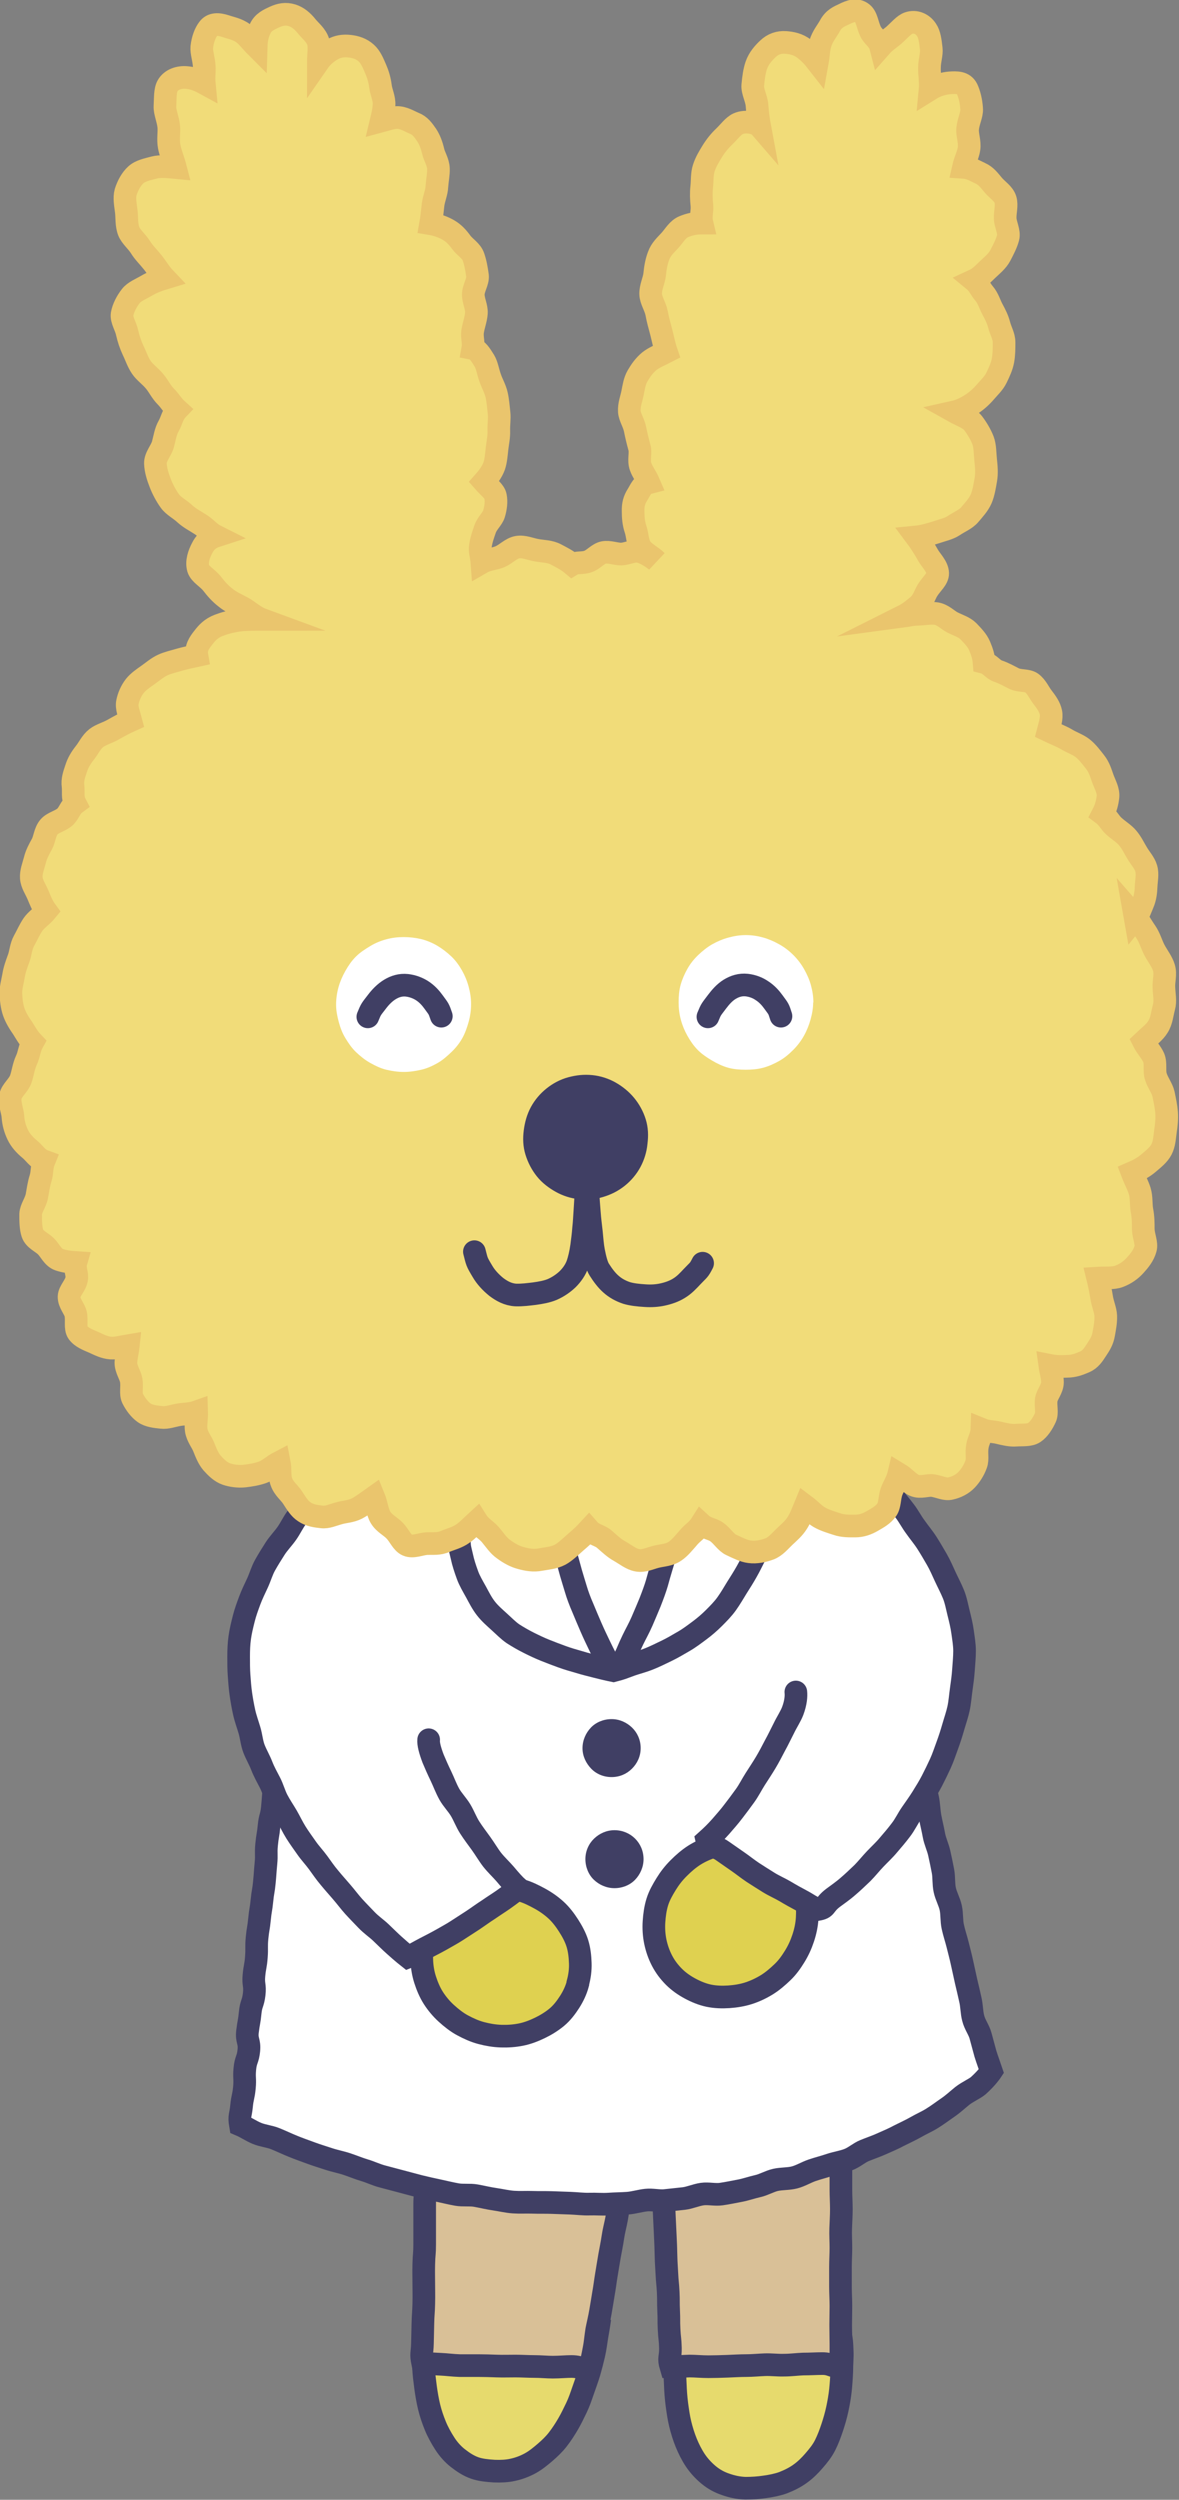
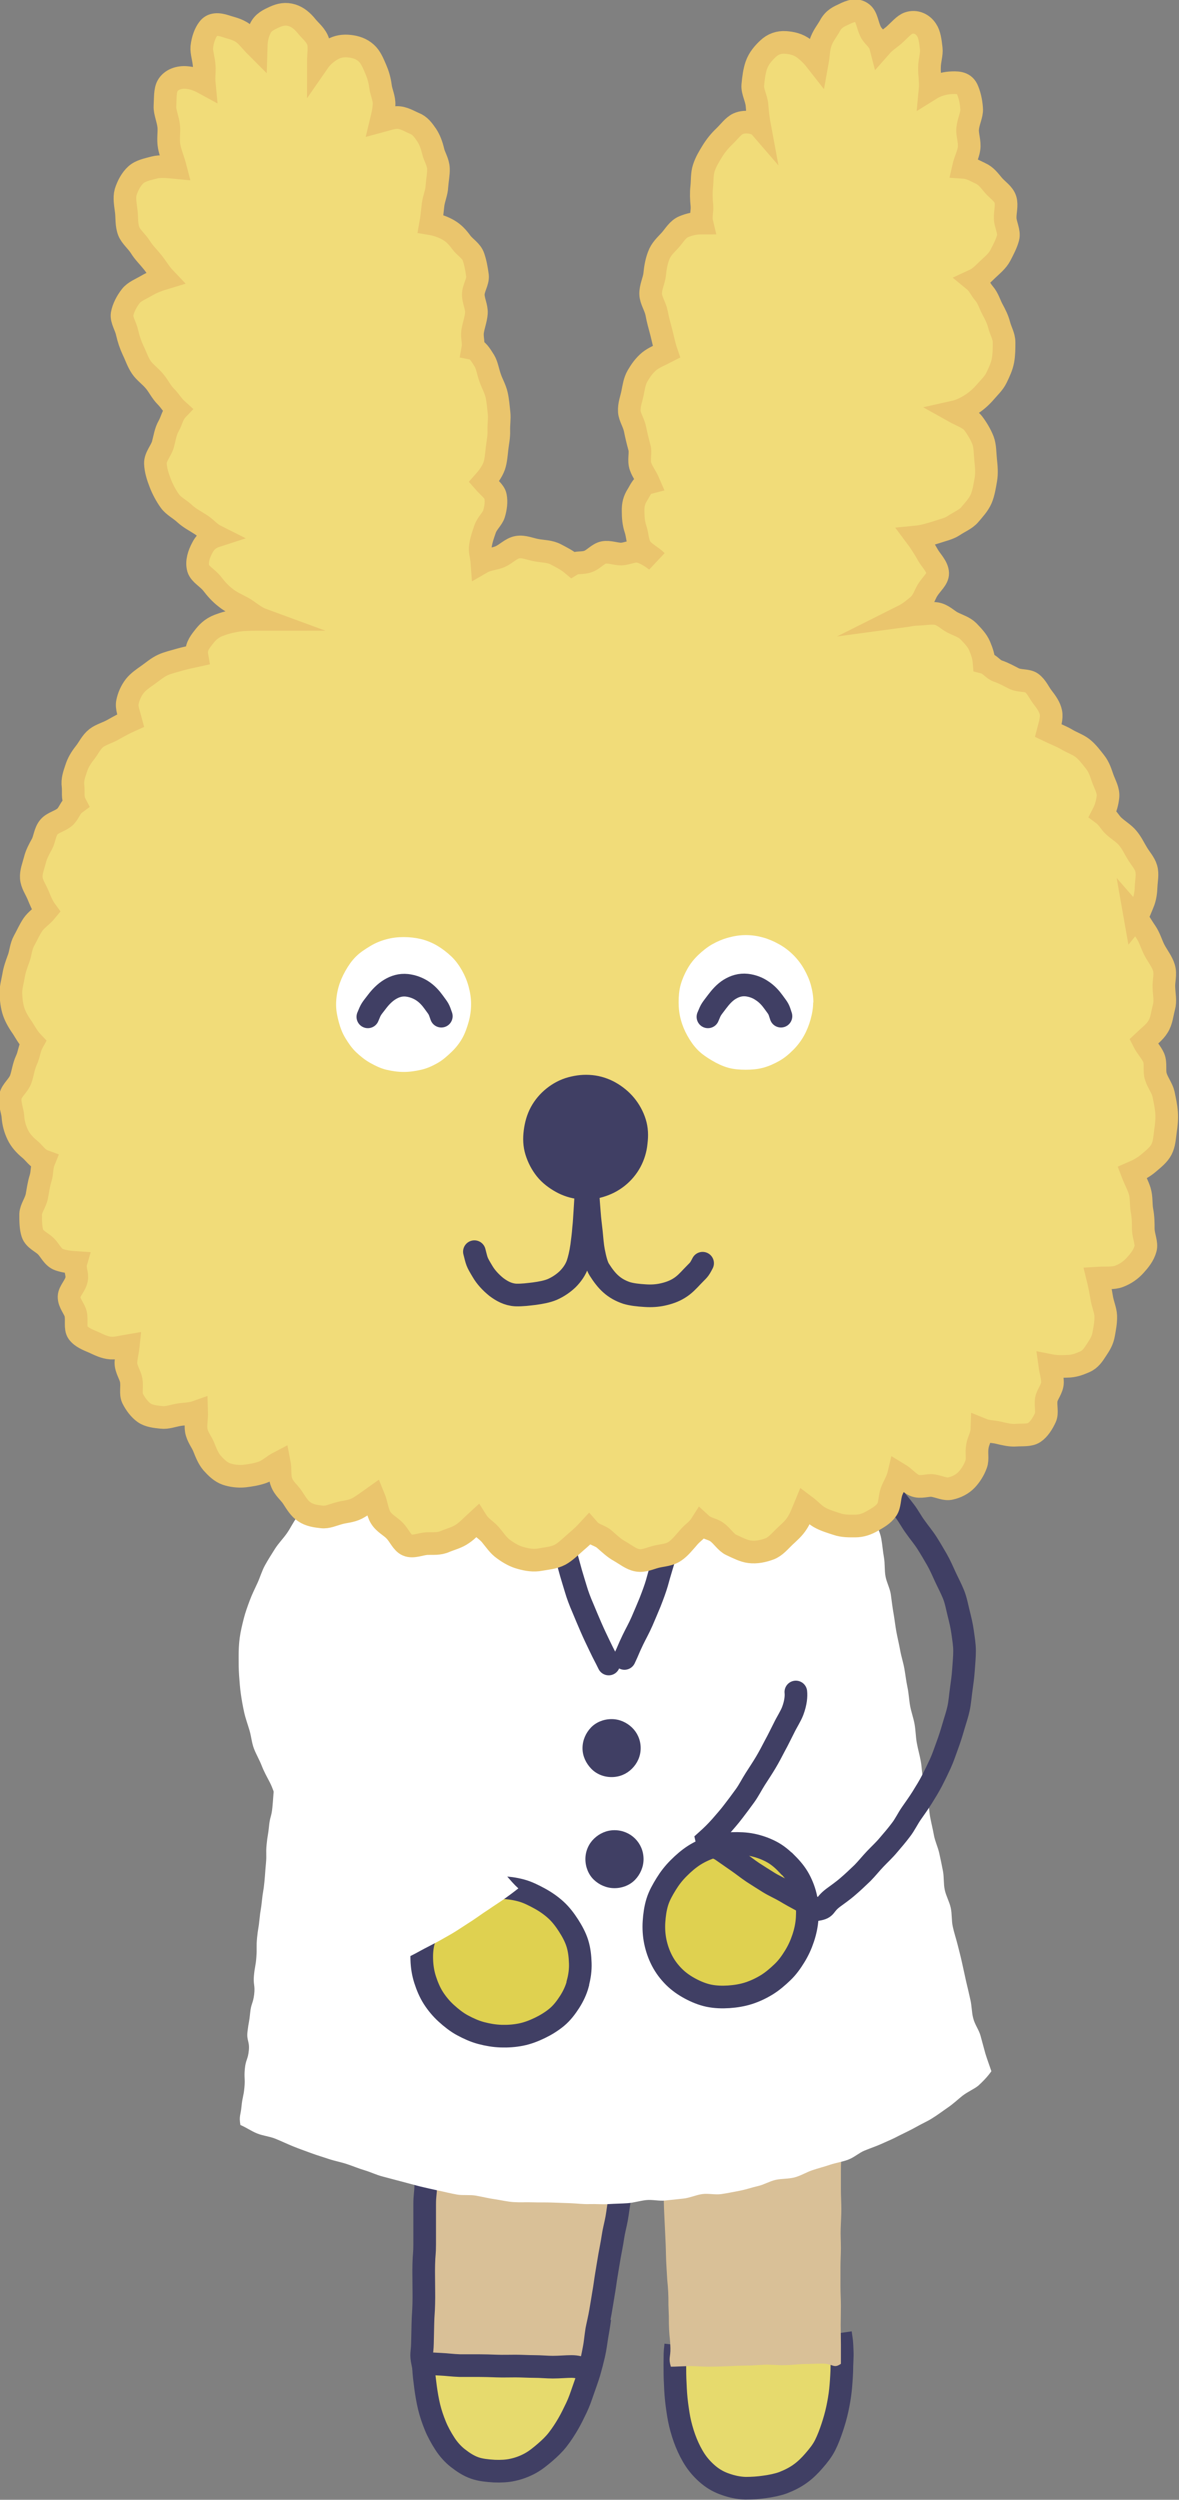
<svg xmlns="http://www.w3.org/2000/svg" id="Layer_2" data-name="Layer 2" viewBox="0 0 53.11 112.52">
  <rect x="0" y="0" width="53.11" height="112.52" fill="#808080" stroke="none" />
  <defs>
    <style>
      .cls-1 {
        stroke: #eac56d;
      }

      .cls-1, .cls-2, .cls-3 {
        fill: none;
        stroke-miterlimit: 10;
        stroke-width: 1.02px;
      }

      .cls-4 {
        fill: #e6da6d;
      }

      .cls-4, .cls-5, .cls-6, .cls-7, .cls-8, .cls-9 {
        stroke-width: 0px;
      }

      .cls-2, .cls-3 {
        stroke: #403f64;
      }

      .cls-5 {
        fill: #403f64;
      }

      .cls-6 {
        fill: #d9c097;
      }

      .cls-3 {
        stroke-linecap: round;
      }

      .cls-7 {
        fill: #f1dc79;
      }

      .cls-8 {
        fill: #fff;
      }

      .cls-9 {
        fill: #dfd150;
      }
    </style>
  </defs>
  <g id="_写真" data-name="写真">
    <g>
      <g>
        <g>
          <path class="cls-4" d="M19.11,104.78s-.02.36-.03.9c0,.26-.03.56,0,.89.01.28.05.58.09.89.04.29.09.59.16.88s.17.58.28.85.26.54.42.79.36.48.59.66.48.35.77.45c.26.09.56.12.88.14.29.01.57,0,.83-.06.28-.06.54-.16.78-.29s.46-.31.67-.49.41-.37.58-.59.32-.45.46-.69.26-.49.38-.74.21-.52.3-.78.19-.53.27-.79c.08-.28.15-.55.21-.81.07-.3.1-.58.14-.82.09-.5.13-.81.13-.81" />
          <path class="cls-2" d="M19.11,104.78s-.02.36-.03.9c0,.26-.03.56,0,.89.01.28.05.58.09.89.04.29.09.59.16.88s.17.58.28.85.26.54.42.79.36.48.59.66.48.35.77.45c.26.09.56.12.88.14.29.01.57,0,.83-.06.28-.06.54-.16.78-.29s.46-.31.67-.49.41-.37.58-.59.32-.45.46-.69.26-.49.38-.74.21-.52.3-.78.19-.53.27-.79c.08-.28.15-.55.21-.81.07-.3.1-.58.14-.82.09-.5.13-.81.13-.81" />
        </g>
        <g>
          <path class="cls-4" d="M30.44,105.55c-.05.44-.03.35-.04.89,0,.26,0,.56.02.89.01.28.03.58.07.89.04.29.08.59.15.88s.16.58.27.85.25.55.41.79.37.47.6.66.48.33.78.43c.26.09.55.16.88.17.31,0,.59-.02.86-.06.3-.04.59-.1.84-.19.28-.11.54-.24.76-.4.24-.17.44-.37.63-.59s.37-.44.5-.7.23-.53.32-.8.17-.55.23-.83.11-.57.14-.85c.03-.3.05-.59.06-.86,0-.32.03-.61.02-.86-.02-.52-.02-.43-.08-.85" />
          <path class="cls-2" d="M30.44,105.55c-.05.44-.03.35-.04.89,0,.26,0,.56.02.89.01.28.03.58.07.89.04.29.08.59.15.88s.16.58.27.85.25.55.41.79.37.47.6.66.48.33.78.43c.26.09.55.16.88.17.31,0,.59-.02.86-.06.3-.04.59-.1.84-.19.28-.11.54-.24.76-.4.24-.17.44-.37.63-.59s.37-.44.5-.7.23-.53.32-.8.17-.55.23-.83.11-.57.14-.85c.03-.3.05-.59.06-.86,0-.32.03-.61.02-.86-.02-.52-.02-.43-.08-.85" />
        </g>
        <g>
          <path class="cls-6" d="M19.17,97.46c0,.44.02.44.01.89s-.05.44-.05.89,0,.45,0,.89,0,.44,0,.89-.03.44-.04.89,0,.44,0,.89.01.45,0,.89-.03.45-.04.89-.01.45-.02.9-.08.45.01.89c.2.02.47.03.82.05.25.01.53.05.84.06.27,0,.55,0,.84,0,.27,0,.56.01.84.02s.56,0,.84,0,.57.02.84.02c.3,0,.58.03.84.03.31,0,.6-.03.84-.03.51,0,.46.21.84.04.04-.16.11-.46.18-.84.05-.24.07-.53.12-.84.05-.26.12-.53.17-.83.05-.27.09-.55.14-.84.05-.27.08-.55.13-.84s.09-.56.14-.84.11-.56.15-.84.12-.56.17-.84.08-.57.13-.84c.05-.29.08-.58.13-.85.05-.3.13-.58.17-.84.05-.32.08-.6.12-.84.09-.52.16-.84.16-.84" />
          <path class="cls-2" d="M19.17,97.46c0,.44.02.44.01.89s-.05.44-.05.89,0,.45,0,.89,0,.44,0,.89-.03.44-.04.89,0,.44,0,.89.01.45,0,.89-.03.45-.04.89-.01.45-.02.9-.08.45.01.89c.2.02.47.03.82.05.25.01.53.05.84.06.27,0,.55,0,.84,0,.27,0,.56.01.84.02s.56,0,.84,0,.57.02.84.02c.3,0,.58.03.84.03.31,0,.6-.03.84-.03.51,0,.46.21.84.04.04-.16.11-.46.18-.84.05-.24.07-.53.12-.84.05-.26.12-.53.17-.83.05-.27.09-.55.14-.84.05-.27.08-.55.13-.84s.09-.56.14-.84.11-.56.15-.84.12-.56.17-.84.08-.57.13-.84c.05-.29.08-.58.13-.85.05-.3.13-.58.17-.84.05-.32.08-.6.12-.84.09-.52.16-.84.16-.84" />
        </g>
        <g>
          <path class="cls-6" d="M29.78,96.48c.02.42.04.42.06.83s0,.42.03.84.02.42.03.83.01.42.03.84.02.42.04.84.02.42.03.84.02.42.04.84.04.42.06.83,0,.42.02.84,0,.42.02.84.05.42.06.84-.1.44.02.84c.22,0,.5-.02.84-.03.26,0,.54.03.85.03.27,0,.56-.01.85-.02s.56-.03.85-.03.57-.03.85-.04.58.03.86.02c.3,0,.59-.04.85-.05.32,0,.61-.02.85-.02.52-.01.51.25.86.01,0-.21,0-.53,0-.88,0-.26-.01-.55-.01-.87,0-.27.01-.56.01-.86,0-.28-.02-.57-.02-.87s0-.57,0-.87.02-.58.02-.87-.02-.58-.01-.87.03-.59.03-.87-.02-.59-.02-.87c0-.3,0-.59,0-.87,0-.31.02-.61.02-.88,0-.33,0-.62,0-.87,0-.54-.01-.87-.01-.87" />
-           <path class="cls-2" d="M29.78,96.48c.02.42.04.42.06.83s0,.42.03.84.02.42.03.83.01.42.03.84.02.42.04.84.02.42.03.84.02.42.04.84.04.42.06.83,0,.42.02.84,0,.42.02.84.05.42.06.84-.1.44.02.84c.22,0,.5-.02.84-.03.26,0,.54.03.85.03.27,0,.56-.01.85-.02s.56-.03.85-.03.57-.03.85-.04.58.03.86.02c.3,0,.59-.04.85-.05.32,0,.61-.02.85-.02.52-.01.51.25.86.01,0-.21,0-.53,0-.88,0-.26-.01-.55-.01-.87,0-.27.01-.56.01-.86,0-.28-.02-.57-.02-.87s0-.57,0-.87.02-.58.02-.87-.02-.58-.01-.87.03-.59.03-.87-.02-.59-.02-.87c0-.3,0-.59,0-.87,0-.31.02-.61.02-.88,0-.33,0-.62,0-.87,0-.54-.01-.87-.01-.87" />
        </g>
      </g>
      <g>
        <g>
          <path class="cls-8" d="M14.06,62.91c-.04.42-.11.41-.16.83s-.05.42-.1.84-.03.42-.07.84.07.43.03.85-.1.41-.14.83-.07.41-.12.83,0,.42-.04.84-.11.41-.15.83-.02.42-.06.84.03.43,0,.85-.04.42-.08.84-.14.41-.18.83-.01.42-.05.84-.07.42-.11.83.08.43.04.85-.09.41-.14.83-.04.42-.08.84-.06.42-.1.84-.08.42-.12.84.03.43-.01.85-.04.42-.08.84-.03.42-.07.84-.11.41-.15.83-.07.42-.11.84.01.43-.03.85-.03.42-.07.84-.07.42-.11.83-.07.42-.11.84-.07.42-.11.84,0,.43-.03.85-.07.42-.11.84.06.43.01.85-.14.41-.18.83-.07.42-.12.84.1.43.06.85-.14.41-.18.83.02.43-.02.85-.09.42-.13.84-.12.43-.05.84c.26.11.48.27.75.38s.56.13.83.24.52.23.79.34.53.2.8.3.54.18.81.27.55.14.82.23.53.2.8.28.53.21.81.28.55.15.83.22.55.15.83.22.56.13.84.19.56.13.84.18.58,0,.86.05.56.12.84.16.56.11.85.13.57,0,.86.01.57,0,.86.01.57.02.85.03.57.05.86.04.57.02.86,0,.57-.02.85-.04.56-.11.84-.14.58.05.85.02.57-.06.84-.09.55-.16.83-.2.58.04.86,0,.56-.1.83-.15.55-.15.82-.21.53-.22.8-.28.58-.04.85-.11.53-.23.79-.32.55-.16.81-.25c.27-.09.56-.13.82-.23.27-.1.49-.31.74-.41.27-.11.54-.2.78-.31.27-.12.53-.23.77-.36.26-.13.52-.25.75-.38.26-.15.52-.26.74-.4.26-.16.48-.33.7-.48.25-.17.46-.37.66-.53.26-.2.54-.31.72-.46.4-.36.59-.65.59-.65-.08-.24-.18-.5-.27-.79-.07-.25-.14-.52-.22-.81-.07-.26-.26-.5-.33-.79-.07-.26-.06-.55-.13-.84-.06-.26-.12-.54-.19-.82-.06-.27-.12-.54-.18-.82s-.13-.54-.2-.82-.16-.54-.22-.82-.03-.56-.09-.84-.21-.53-.27-.81-.03-.57-.08-.84-.11-.55-.17-.82-.19-.53-.24-.81-.12-.55-.17-.82-.05-.56-.11-.84-.14-.54-.2-.82-.06-.56-.11-.84-.13-.55-.18-.83-.05-.56-.1-.84-.15-.55-.2-.82-.06-.56-.12-.84-.09-.56-.14-.84-.14-.55-.19-.83-.12-.56-.17-.83-.08-.56-.13-.84-.08-.56-.12-.84-.19-.54-.24-.82-.02-.57-.07-.85-.07-.57-.12-.84c-.05-.29-.2-.55-.25-.82-.05-.29-.05-.57-.1-.84-.05-.29-.15-.56-.2-.82-.05-.29-.07-.58-.11-.84-.05-.3-.05-.59-.09-.84-.05-.32-.08-.6-.12-.84-.09-.53-.16-.4-.23-.81" />
-           <path class="cls-3" d="M14.06,62.91c-.04.42-.11.41-.16.83s-.05.42-.1.84-.03.42-.07.84.07.43.03.85-.1.41-.14.83-.07.41-.12.83,0,.42-.04.84-.11.41-.15.83-.02.42-.06.84.03.43,0,.85-.04.42-.08.84-.14.41-.18.83-.01.42-.05.84-.07.42-.11.83.08.43.04.85-.09.41-.14.83-.04.42-.08.84-.06.42-.1.84-.08.42-.12.84.03.43-.01.85-.04.42-.08.84-.03.42-.07.84-.11.41-.15.83-.07.42-.11.84.01.43-.03.85-.03.42-.07.84-.07.42-.11.83-.07.42-.11.84-.07.42-.11.84,0,.43-.03.85-.07.42-.11.84.06.43.01.85-.14.41-.18.83-.07.42-.12.84.1.43.06.85-.14.41-.18.83.02.43-.02.85-.09.42-.13.84-.12.43-.05.84c.26.11.48.27.75.38s.56.13.83.24.52.23.79.34.53.2.8.3.54.18.81.27.55.14.82.23.53.2.8.28.53.21.81.28.55.15.83.22.55.15.83.22.56.13.84.19.56.13.84.18.58,0,.86.05.56.12.84.16.56.11.85.13.57,0,.86.01.57,0,.86.01.57.02.85.03.57.05.86.04.57.02.86,0,.57-.02.85-.04.56-.11.84-.14.58.05.85.02.57-.06.84-.09.55-.16.83-.2.58.04.86,0,.56-.1.83-.15.55-.15.82-.21.53-.22.8-.28.58-.04.85-.11.53-.23.79-.32.55-.16.81-.25c.27-.09.56-.13.82-.23.27-.1.49-.31.74-.41.27-.11.54-.2.78-.31.27-.12.53-.23.77-.36.26-.13.52-.25.75-.38.26-.15.52-.26.74-.4.26-.16.48-.33.7-.48.25-.17.46-.37.66-.53.26-.2.54-.31.72-.46.4-.36.59-.65.59-.65-.08-.24-.18-.5-.27-.79-.07-.25-.14-.52-.22-.81-.07-.26-.26-.5-.33-.79-.07-.26-.06-.55-.13-.84-.06-.26-.12-.54-.19-.82-.06-.27-.12-.54-.18-.82s-.13-.54-.2-.82-.16-.54-.22-.82-.03-.56-.09-.84-.21-.53-.27-.81-.03-.57-.08-.84-.11-.55-.17-.82-.19-.53-.24-.81-.12-.55-.17-.82-.05-.56-.11-.84-.14-.54-.2-.82-.06-.56-.11-.84-.13-.55-.18-.83-.05-.56-.1-.84-.15-.55-.2-.82-.06-.56-.12-.84-.09-.56-.14-.84-.14-.55-.19-.83-.12-.56-.17-.83-.08-.56-.13-.84-.08-.56-.12-.84-.19-.54-.24-.82-.02-.57-.07-.85-.07-.57-.12-.84c-.05-.29-.2-.55-.25-.82-.05-.29-.05-.57-.1-.84-.05-.29-.15-.56-.2-.82-.05-.29-.07-.58-.11-.84-.05-.3-.05-.59-.09-.84-.05-.32-.08-.6-.12-.84-.09-.53-.16-.4-.23-.81" />
        </g>
        <g>
          <g>
-             <path class="cls-3" d="M20.69,69.23c.01.43,0,.34.12.85.05.24.14.52.25.82.09.25.24.5.39.77.13.24.26.5.44.73.17.22.39.41.61.61.19.17.38.37.61.53.22.14.46.28.7.4s.49.24.74.34.51.2.76.29c.27.1.53.17.77.24.29.09.55.15.78.21.47.12.77.18.77.18.42-.11.32-.09.82-.27.23-.08.52-.15.81-.27.25-.1.51-.23.78-.36.25-.12.5-.27.76-.42s.48-.32.71-.49.45-.36.65-.56.41-.41.58-.65.31-.48.45-.71c.16-.25.31-.49.44-.72.15-.26.27-.52.39-.75.15-.29.27-.54.37-.75.22-.48.33-.73.33-.73" />
            <path class="cls-3" d="M25.11,68.62c.1.36.08.3.2.73.06.22.14.46.21.72.07.24.13.49.2.73.08.26.15.51.22.73.07.24.18.54.32.86.11.27.24.57.36.85.13.3.27.59.39.84.23.48.21.41.41.82" />
            <path class="cls-3" d="M30.42,68.34c-.1.36-.09.3-.21.73-.06.22-.12.47-.19.73-.07.24-.15.49-.22.73-.08.26-.15.51-.21.73-.07.24-.18.54-.31.87-.11.27-.24.57-.36.85-.13.3-.29.58-.41.83-.23.48-.18.42-.38.84" />
          </g>
          <g>
            <path class="cls-5" d="M28.86,78.69c0,.36-.15.68-.39.92s-.56.38-.92.38-.69-.14-.92-.38-.39-.56-.39-.92.15-.69.38-.93.57-.38.93-.38.68.15.92.38.39.56.39.92Z" />
            <path class="cls-5" d="M28.99,83.68c0,.36-.15.69-.38.93s-.57.38-.93.38-.69-.15-.93-.38-.38-.57-.38-.93.15-.69.39-.92.56-.38.92-.38.69.14.93.38.38.56.38.93Z" />
          </g>
        </g>
        <g>
          <path class="cls-9" d="M26.03,89.29c-.08.3-.21.57-.37.82s-.35.5-.58.69-.49.35-.76.48-.55.24-.85.3-.6.08-.9.07-.6-.06-.9-.14-.58-.21-.84-.35-.51-.34-.73-.54-.42-.44-.58-.69-.28-.54-.37-.82-.14-.58-.15-.89.01-.6.1-.9.21-.58.37-.83.37-.49.59-.69.49-.35.76-.48.55-.24.85-.3.6-.07.9-.06.6.05.9.13.57.22.83.36.52.32.74.52.41.45.57.7.31.52.4.81.12.59.13.89-.03.6-.11.89Z" />
          <path class="cls-2" d="M26.03,89.29c-.08.3-.21.57-.37.82s-.35.5-.58.69-.49.35-.76.48-.55.24-.85.3-.6.08-.9.07-.6-.06-.9-.14-.58-.21-.84-.35-.51-.34-.73-.54-.42-.44-.58-.69-.28-.54-.37-.82-.14-.58-.15-.89.01-.6.1-.9.21-.58.37-.83.37-.49.59-.69.49-.35.76-.48.55-.24.85-.3.6-.07.9-.06.6.05.9.13.57.22.83.36.52.32.74.52.41.45.57.7.31.52.4.81.12.59.13.89-.03.6-.11.89Z" />
        </g>
        <g>
          <path class="cls-9" d="M35.45,83.89c.22.22.41.45.55.71s.25.55.31.85.07.6.05.9-.08.59-.18.89-.22.56-.38.82-.33.5-.55.71-.45.41-.71.57-.54.29-.82.38-.59.14-.89.16-.61.01-.9-.05-.58-.18-.84-.32-.51-.31-.73-.53-.4-.46-.54-.73-.24-.56-.3-.85-.08-.6-.06-.9.06-.6.15-.89.24-.55.4-.81.34-.49.56-.71.45-.42.7-.58.54-.29.82-.38.59-.14.89-.15.61,0,.9.06.58.16.85.3.5.33.71.55Z" />
          <path class="cls-2" d="M35.45,83.89c.22.22.41.45.55.71s.25.55.31.85.07.6.05.9-.08.59-.18.89-.22.56-.38.82-.33.5-.55.71-.45.41-.71.57-.54.29-.82.38-.59.14-.89.16-.61.01-.9-.05-.58-.18-.84-.32-.51-.31-.73-.53-.4-.46-.54-.73-.24-.56-.3-.85-.08-.6-.06-.9.06-.6.15-.89.24-.55.4-.81.34-.49.56-.71.45-.42.7-.58.54-.29.82-.38.59-.14.89-.15.61,0,.9.06.58.16.85.3.5.33.71.55Z" />
        </g>
        <g>
          <path class="cls-8" d="M15.14,66.39c-.31.3-.25.21-.61.61-.17.18-.38.38-.59.63-.17.21-.37.42-.56.66-.17.22-.29.49-.46.73-.16.23-.37.44-.53.69s-.31.49-.45.74-.22.54-.34.8-.25.52-.35.79-.2.54-.27.82-.14.56-.18.85-.05.57-.05.86,0,.56.02.84.04.56.08.84.09.56.15.83.16.54.24.81.1.56.2.82.25.51.35.77.24.51.37.76.2.53.33.78.29.48.43.72.26.5.41.74.32.47.48.7.36.44.52.66.33.47.51.68c.18.22.37.43.55.64.19.22.36.45.54.65.2.22.4.42.58.61.21.22.45.38.64.56.23.22.43.42.61.58.39.35.62.53.62.53.23-.09.47-.24.74-.38.23-.12.49-.25.74-.39.24-.14.49-.27.72-.42s.48-.31.71-.46c.24-.16.47-.33.69-.47.26-.18.5-.33.7-.47.41-.29.67-.5.67-.5-.19-.17-.38-.39-.59-.64-.18-.21-.4-.41-.59-.65-.17-.22-.32-.48-.5-.73s-.35-.47-.51-.72-.26-.53-.41-.78-.37-.47-.51-.72c-.15-.27-.25-.55-.37-.8-.14-.29-.26-.56-.36-.8-.14-.37-.22-.67-.2-.85" />
-           <path class="cls-3" d="M15.14,66.39c-.31.3-.25.21-.61.61-.17.18-.38.38-.59.63-.17.21-.37.42-.56.66-.17.22-.29.49-.46.73-.16.23-.37.44-.53.69s-.31.49-.45.74-.22.54-.34.8-.25.52-.35.79-.2.54-.27.82-.14.56-.18.85-.05.57-.05.86,0,.56.02.84.04.56.08.84.09.56.15.83.16.54.24.81.1.56.2.82.25.51.35.77.24.51.37.76.2.53.33.78.29.48.43.72.26.5.41.74.32.47.48.7.36.44.52.66.33.47.51.68c.18.22.37.43.55.64.19.22.36.45.54.65.2.22.4.42.58.61.21.22.45.38.64.56.23.22.43.42.61.58.39.35.62.53.62.53.23-.09.47-.24.74-.38.23-.12.49-.25.74-.39.24-.14.49-.27.72-.42s.48-.31.71-.46c.24-.16.47-.33.69-.47.26-.18.5-.33.7-.47.41-.29.67-.5.67-.5-.19-.17-.38-.39-.59-.64-.18-.21-.4-.41-.59-.65-.17-.22-.32-.48-.5-.73s-.35-.47-.51-.72-.26-.53-.41-.78-.37-.47-.51-.72c-.15-.27-.25-.55-.37-.8-.14-.29-.26-.56-.36-.8-.14-.37-.22-.67-.2-.85" />
        </g>
        <g>
-           <path class="cls-8" d="M39.04,66.06c.31.3.22.25.58.65.17.18.38.38.59.63.17.21.36.43.55.68.17.22.3.48.48.72.16.23.35.45.51.7s.3.49.45.75.26.52.38.78.26.52.37.79.16.56.23.84.14.56.18.85.09.58.09.86-.03.58-.05.87-.06.58-.1.86-.06.58-.12.86-.16.56-.24.84-.17.56-.27.83-.19.55-.31.81-.25.53-.38.78-.29.51-.44.75-.33.49-.49.72-.29.51-.47.74c-.18.24-.37.46-.55.67-.19.23-.41.43-.6.63-.21.22-.39.45-.58.64-.23.22-.44.42-.64.59-.25.22-.49.38-.69.53-.43.33-.27.45-.69.52-.23-.09-.47-.27-.74-.41-.23-.12-.48-.26-.73-.41-.24-.14-.5-.25-.74-.4s-.48-.3-.71-.45c-.24-.16-.46-.34-.68-.49-.26-.18-.49-.34-.69-.48-.41-.29-.61-.06-.7-.47.19-.17.41-.38.63-.63.18-.21.38-.43.56-.67.17-.22.35-.46.53-.71s.3-.5.46-.75.32-.49.47-.74.29-.52.42-.77c.15-.27.27-.53.4-.78.14-.29.31-.54.4-.78.14-.37.16-.67.14-.85" />
          <path class="cls-3" d="M39.04,66.06c.31.3.22.25.58.65.17.18.38.38.59.63.17.21.36.43.55.68.17.22.3.48.48.72.16.23.35.45.51.7s.3.49.45.75.26.52.38.78.26.52.37.79.16.56.23.84.14.56.18.85.09.58.09.86-.03.58-.05.87-.06.58-.1.86-.06.58-.12.86-.16.56-.24.84-.17.56-.27.83-.19.55-.31.81-.25.53-.38.78-.29.51-.44.75-.33.49-.49.72-.29.51-.47.74c-.18.24-.37.46-.55.67-.19.23-.41.43-.6.63-.21.22-.39.45-.58.64-.23.22-.44.42-.64.59-.25.22-.49.38-.69.53-.43.33-.27.45-.69.52-.23-.09-.47-.27-.74-.41-.23-.12-.48-.26-.73-.41-.24-.14-.5-.25-.74-.4s-.48-.3-.71-.45c-.24-.16-.46-.34-.68-.49-.26-.18-.49-.34-.69-.48-.41-.29-.61-.06-.7-.47.19-.17.41-.38.63-.63.18-.21.38-.43.56-.67.17-.22.35-.46.53-.71s.3-.5.46-.75.32-.49.47-.74.29-.52.42-.77c.15-.27.27-.53.4-.78.14-.29.31-.54.4-.78.14-.37.16-.67.14-.85" />
        </g>
        <g>
          <g>
            <path class="cls-7" d="M51.14,41.34c.18-.22.24-.44.34-.67.11-.25.14-.52.15-.78s.08-.55,0-.81c-.07-.24-.27-.45-.41-.69-.13-.21-.24-.46-.43-.68-.16-.19-.4-.33-.61-.52-.19-.17-.27-.38-.5-.55.14-.27.2-.51.23-.77.03-.28-.13-.55-.23-.82-.09-.25-.16-.51-.35-.75-.16-.2-.33-.44-.57-.63-.21-.16-.49-.25-.75-.41-.23-.13-.52-.24-.79-.37.07-.27.17-.57.12-.82s-.21-.47-.38-.69c-.15-.19-.26-.47-.49-.64-.2-.14-.54-.07-.8-.2-.22-.11-.44-.24-.71-.33-.24-.08-.36-.32-.63-.39-.02-.26-.09-.48-.2-.74s-.31-.46-.51-.67c-.18-.18-.45-.26-.71-.39-.22-.11-.43-.35-.73-.4-.24-.04-.53.02-.83.03-.25,0-.39.05-.69.09.3-.15.44-.28.64-.44.28-.21.35-.52.48-.73.18-.29.47-.51.46-.77-.01-.3-.29-.56-.43-.8-.17-.31-.41-.67-.53-.83.31-.03.63-.13.89-.21.29-.1.56-.15.79-.3.25-.17.54-.28.72-.49s.41-.46.52-.72.16-.58.21-.87.02-.6-.01-.88-.02-.62-.12-.88-.28-.56-.45-.78-.58-.36-.83-.5c.27-.06.58-.22.8-.37s.41-.32.59-.53.38-.39.5-.64.24-.5.29-.77.05-.54.05-.82-.15-.51-.22-.78-.18-.48-.31-.72c-.12-.23-.19-.49-.37-.7-.17-.2-.24-.41-.46-.59.26-.12.41-.29.61-.48s.45-.39.58-.64.28-.53.35-.8-.12-.59-.13-.87.09-.59.01-.85-.36-.43-.54-.64-.32-.42-.59-.54c-.24-.11-.45-.25-.76-.27.07-.31.21-.56.25-.83.05-.32-.09-.64-.06-.91.03-.33.2-.63.18-.89-.02-.36-.11-.69-.21-.9-.15-.3-.46-.29-.78-.27-.23.02-.56.09-.88.29.03-.31-.04-.7-.03-.97,0-.33.11-.61.08-.86-.04-.36-.08-.65-.21-.84-.17-.27-.49-.42-.81-.31-.21.07-.41.32-.68.56-.19.16-.36.25-.58.5-.08-.31-.32-.42-.45-.67-.15-.31-.17-.67-.37-.83-.26-.21-.55-.1-.83.04-.21.1-.46.19-.64.53-.12.22-.33.46-.43.8-.08.26-.07.5-.13.83-.21-.27-.38-.44-.59-.6-.28-.22-.58-.27-.84-.29-.3-.02-.57.07-.8.29-.19.18-.41.42-.52.74-.09.26-.13.57-.16.9-.02.28.16.57.19.89.02.28.06.64.12.96-.13-.15-.61-.28-.97-.12-.22.1-.41.37-.64.59-.19.18-.37.4-.53.66-.14.23-.29.47-.38.76-.08.25-.06.54-.09.84-.03.26-.02.54.01.84.02.27-.07.49,0,.78-.32,0-.56.06-.81.16-.28.11-.43.4-.63.62s-.4.39-.51.69c-.1.26-.15.54-.18.85-.03.27-.19.57-.18.88.01.28.21.55.27.86.05.28.13.56.21.86.07.27.13.59.23.88-.27.14-.56.25-.77.42-.23.19-.39.42-.53.66s-.17.5-.23.79c-.05.25-.16.51-.14.82.02.25.2.5.26.8.05.25.11.51.19.8.08.25-.05.59.06.88.09.25.25.44.37.72-.31.08-.38.33-.52.55s-.2.44-.19.74c0,.26.02.53.11.8.09.26.08.58.23.82s.52.41.71.61c-.19-.16-.52-.37-.79-.43-.24-.05-.52.11-.8.12-.25,0-.54-.12-.79-.07s-.46.32-.69.4c-.26.1-.52.02-.72.14-.25-.21-.49-.32-.73-.45-.28-.15-.59-.14-.86-.19-.3-.05-.59-.19-.88-.14s-.51.31-.79.43c-.26.11-.55.11-.81.26-.02-.28-.11-.51-.07-.74.04-.28.13-.53.21-.76.09-.27.33-.46.4-.68.08-.26.12-.55.07-.8-.04-.22-.31-.41-.52-.65.17-.19.36-.44.46-.71.08-.24.1-.51.13-.79.03-.26.09-.52.08-.8s.04-.54.01-.81-.05-.55-.11-.81c-.06-.27-.21-.52-.29-.76-.1-.28-.14-.57-.26-.77-.18-.29-.32-.51-.52-.55.05-.27-.05-.5-.01-.77s.15-.54.17-.82-.14-.56-.14-.84c0-.29.22-.58.19-.85-.04-.29-.09-.58-.18-.84-.09-.28-.39-.44-.55-.66s-.33-.41-.57-.55c-.22-.13-.51-.24-.81-.29.05-.28.08-.61.11-.87.04-.28.16-.54.17-.8.02-.29.08-.56.07-.81-.01-.3-.19-.55-.24-.79-.07-.29-.16-.52-.29-.72-.16-.23-.3-.43-.56-.53-.22-.09-.49-.27-.79-.26-.24.01-.4.08-.7.16.07-.29.11-.46.13-.72.02-.3-.13-.58-.16-.84-.04-.31-.12-.56-.22-.79-.12-.28-.23-.54-.42-.71-.22-.2-.48-.28-.75-.31s-.53,0-.79.15c-.22.13-.44.3-.62.56,0-.32.06-.64,0-.89-.09-.31-.36-.51-.52-.71-.2-.25-.41-.42-.66-.5-.29-.09-.54-.04-.8.08-.24.11-.51.23-.64.52-.11.23-.17.47-.18.81-.23-.23-.37-.43-.57-.59-.28-.21-.58-.25-.8-.33-.34-.11-.62-.12-.79.12-.13.17-.25.46-.29.82-.02.24.09.53.11.86.02.26-.03.46,0,.77-.33-.18-.56-.24-.8-.26-.34-.03-.69.09-.85.37-.12.21-.1.55-.12.93-.01.26.13.55.17.89.03.27-.04.59.02.91.05.28.2.64.28.95-.31-.03-.69-.07-.95,0-.3.08-.62.14-.83.33s-.37.49-.46.78c-.07.26-.01.56.03.88.03.26,0,.59.11.88.1.25.36.45.53.72.14.23.35.43.55.68.17.21.33.49.54.71-.3.09-.58.2-.8.33-.27.16-.57.27-.73.48-.18.23-.34.53-.39.81-.04.26.17.55.23.85.06.26.14.51.27.79.12.24.2.51.37.76.15.22.4.39.59.62.18.21.3.48.51.69.19.19.29.39.51.59-.21.22-.24.48-.38.73-.15.26-.18.54-.26.83s-.35.56-.34.86.11.61.22.89c.1.26.25.55.43.8.16.23.46.37.69.59.21.19.47.32.73.49.24.16.38.36.66.5-.34.11-.51.31-.63.55-.13.25-.26.59-.17.91.08.26.42.42.63.69.17.22.35.43.61.63.22.18.48.29.76.44.25.14.56.42.86.53-.34,0-.76,0-1.04.04-.35.05-.64.13-.9.23-.34.13-.53.34-.69.55-.19.24-.35.47-.29.81-.27.06-.53.11-.77.18-.27.08-.54.14-.76.24-.26.12-.46.3-.66.44-.23.16-.46.32-.61.51-.17.22-.28.48-.33.73s.08.55.15.82c-.27.12-.56.28-.79.41-.26.15-.55.22-.76.38-.24.19-.35.46-.52.67-.19.24-.31.45-.39.7-.09.27-.18.51-.14.8.03.26-.04.51.1.78-.23.17-.27.42-.46.6-.21.19-.55.25-.72.45-.19.22-.2.55-.32.77-.14.25-.26.48-.32.73-.07.27-.18.53-.16.8s.19.5.3.76c.1.24.2.5.37.73-.18.22-.45.39-.6.61-.16.24-.27.5-.4.73-.14.25-.15.55-.24.79-.1.27-.19.52-.23.78-.05.28-.13.55-.12.81s.04.56.13.82.24.5.4.73c.14.22.25.43.45.64-.15.27-.16.55-.28.8-.13.28-.16.58-.25.84-.1.3-.42.52-.47.79-.06.32.09.63.11.9.02.31.1.58.22.83s.31.46.54.65c.21.17.34.42.64.53-.11.27-.07.51-.15.77-.09.28-.12.55-.17.81-.06.3-.27.55-.28.81,0,.31,0,.61.08.86.09.28.42.4.61.59s.31.5.59.6c.24.08.45.11.76.13-.08.28.08.5.03.75-.05.29-.33.53-.34.78-.01.3.25.55.3.79.06.29-.04.63.1.83.16.22.45.33.71.44.22.1.48.24.78.26.24.01.48-.06.78-.11-.03.29-.1.52-.11.77,0,.29.2.55.24.79.05.3-.04.59.06.81.13.26.31.5.52.65s.5.18.79.21c.24.03.49-.07.78-.12.24-.04.52-.03.8-.13.01.29-.06.59-.02.83.05.3.25.53.34.76.11.28.21.52.37.71.19.21.39.41.65.5.24.08.53.12.82.09.24-.03.53-.07.81-.17.24-.08.48-.31.75-.45.06.3,0,.65.1.89.1.29.36.48.5.7.17.26.31.5.53.64.23.16.51.2.79.23.25.03.49-.09.79-.17.24-.07.52-.07.79-.21.23-.12.52-.34.76-.51.12.29.16.68.3.91.16.27.45.4.63.59.22.22.34.56.58.66.26.11.58-.05.88-.07.27-.01.55.03.83-.1.24-.1.54-.17.79-.35.22-.15.4-.35.63-.56.17.27.43.4.61.61.21.25.36.49.59.65.26.19.51.33.78.4.29.08.58.13.88.07.27-.05.61-.07.89-.22.24-.13.47-.36.71-.57.21-.18.37-.32.59-.56.21.24.48.25.69.43.24.21.45.41.69.54.28.16.52.36.79.41.3.06.58-.09.87-.16s.58-.07.84-.25c.22-.15.41-.39.62-.63.18-.21.39-.32.56-.59.23.21.49.21.7.36.25.18.41.47.65.58.28.13.57.28.83.31.3.04.62-.03.89-.13s.46-.34.68-.55c.19-.18.42-.37.58-.63.14-.22.23-.47.35-.76.24.18.41.38.63.51.26.15.55.23.79.31.29.1.58.09.83.09.29,0,.54-.09.78-.23.22-.13.48-.26.65-.51.14-.2.11-.52.21-.81.09-.24.26-.5.33-.8.25.15.47.42.7.52.28.12.6-.03.84.01.3.05.55.19.79.13.27-.06.53-.19.72-.39.17-.18.33-.42.43-.7.09-.23,0-.52.06-.82.04-.25.19-.46.2-.75.27.11.51.09.75.15.29.07.55.13.79.11.29-.02.61.02.82-.12s.38-.41.5-.67c.1-.22,0-.52.04-.81.04-.24.28-.49.28-.78,0-.25-.08-.47-.12-.76.3.06.53.05.78.04.31,0,.56-.1.79-.2.26-.11.39-.32.54-.55.14-.21.27-.41.32-.71.04-.24.1-.51.09-.81-.01-.25-.13-.51-.18-.8-.04-.25-.11-.62-.18-.9.32-.02.71.02.96-.08.29-.11.53-.28.72-.49s.39-.45.47-.75c.07-.25-.09-.56-.1-.88,0-.27,0-.54-.06-.85-.05-.27-.01-.57-.1-.87-.08-.26-.23-.53-.34-.82.28-.12.53-.26.73-.43.22-.19.46-.37.59-.62s.14-.54.18-.83c.04-.26.07-.54.05-.84-.02-.26-.08-.54-.14-.83-.06-.26-.25-.49-.34-.77-.09-.25.01-.59-.1-.86-.11-.25-.33-.47-.46-.73.23-.22.5-.41.65-.66.17-.26.19-.59.27-.88s.01-.57,0-.88c-.02-.29.09-.6,0-.9-.08-.27-.28-.52-.43-.8-.13-.25-.21-.56-.39-.82-.17-.24-.28-.47-.49-.71Z" />
            <path class="cls-1" d="M51.14,41.34c.18-.22.24-.44.34-.67.11-.25.14-.52.15-.78s.08-.55,0-.81c-.07-.24-.27-.45-.41-.69-.13-.21-.24-.46-.43-.68-.16-.19-.4-.33-.61-.52-.19-.17-.27-.38-.5-.55.14-.27.2-.51.23-.77.03-.28-.13-.55-.23-.82-.09-.25-.16-.51-.35-.75-.16-.2-.33-.44-.57-.63-.21-.16-.49-.25-.75-.41-.23-.13-.52-.24-.79-.37.07-.27.17-.57.12-.82s-.21-.47-.38-.69c-.15-.19-.26-.47-.49-.64-.2-.14-.54-.07-.8-.2-.22-.11-.44-.24-.71-.33-.24-.08-.36-.32-.63-.39-.02-.26-.09-.48-.2-.74s-.31-.46-.51-.67c-.18-.18-.45-.26-.71-.39-.22-.11-.43-.35-.73-.4-.24-.04-.53.02-.83.03-.25,0-.39.05-.69.09.3-.15.44-.28.64-.44.28-.21.35-.52.48-.73.18-.29.47-.51.46-.77-.01-.3-.29-.56-.43-.8-.17-.31-.41-.67-.53-.83.31-.03.63-.13.89-.21.29-.1.56-.15.79-.3.25-.17.54-.28.72-.49s.41-.46.52-.72.16-.58.21-.87.02-.6-.01-.88-.02-.62-.12-.88-.28-.56-.45-.78-.58-.36-.83-.5c.27-.06.58-.22.8-.37s.41-.32.59-.53.38-.39.5-.64.24-.5.29-.77.05-.54.05-.82-.15-.51-.22-.78-.18-.48-.31-.72c-.12-.23-.19-.49-.37-.7-.17-.2-.24-.41-.46-.59.26-.12.41-.29.61-.48s.45-.39.58-.64.28-.53.35-.8-.12-.59-.13-.87.09-.59.01-.85-.36-.43-.54-.64-.32-.42-.59-.54c-.24-.11-.45-.25-.76-.27.07-.31.21-.56.25-.83.05-.32-.09-.64-.06-.91.03-.33.2-.63.18-.89-.02-.36-.11-.69-.21-.9-.15-.3-.46-.29-.78-.27-.23.02-.56.09-.88.29.03-.31-.04-.7-.03-.97,0-.33.11-.61.08-.86-.04-.36-.08-.65-.21-.84-.17-.27-.49-.42-.81-.31-.21.07-.41.32-.68.56-.19.16-.36.25-.58.5-.08-.31-.32-.42-.45-.67-.15-.31-.17-.67-.37-.83-.26-.21-.55-.1-.83.04-.21.1-.46.19-.64.53-.12.22-.33.46-.43.8-.08.26-.07.5-.13.83-.21-.27-.38-.44-.59-.6-.28-.22-.58-.27-.84-.29-.3-.02-.57.07-.8.29-.19.18-.41.42-.52.74-.09.26-.13.57-.16.9-.02.28.16.57.19.89.02.28.06.64.12.96-.13-.15-.61-.28-.97-.12-.22.1-.41.37-.64.59-.19.18-.37.4-.53.66-.14.23-.29.47-.38.76-.08.25-.06.54-.09.84-.03.26-.02.54.01.84.02.27-.07.49,0,.78-.32,0-.56.06-.81.16-.28.11-.43.4-.63.62s-.4.39-.51.69c-.1.26-.15.54-.18.85-.03.27-.19.57-.18.88.01.28.21.55.27.86.05.28.13.56.21.86.07.27.13.59.23.88-.27.14-.56.25-.77.42-.23.19-.39.42-.53.66s-.17.5-.23.79c-.05.25-.16.51-.14.82.02.25.2.5.26.8.05.25.11.51.19.8.08.25-.05.59.06.88.09.25.25.44.37.72-.31.08-.38.33-.52.55s-.2.44-.19.74c0,.26.02.53.11.8.09.26.08.58.23.82s.52.41.71.61c-.19-.16-.52-.37-.79-.43-.24-.05-.52.11-.8.12-.25,0-.54-.12-.79-.07s-.46.32-.69.4c-.26.1-.52.02-.72.14-.25-.21-.49-.32-.73-.45-.28-.15-.59-.14-.86-.19-.3-.05-.59-.19-.88-.14s-.51.31-.79.43c-.26.11-.55.11-.81.26-.02-.28-.11-.51-.07-.74.04-.28.13-.53.21-.76.09-.27.33-.46.4-.68.08-.26.12-.55.07-.8-.04-.22-.31-.41-.52-.65.17-.19.36-.44.46-.71.08-.24.1-.51.13-.79.03-.26.09-.52.08-.8s.04-.54.01-.81-.05-.55-.11-.81c-.06-.27-.21-.52-.29-.76-.1-.28-.14-.57-.26-.77-.18-.29-.32-.51-.52-.55.05-.27-.05-.5-.01-.77s.15-.54.17-.82-.14-.56-.14-.84c0-.29.22-.58.19-.85-.04-.29-.09-.58-.18-.84-.09-.28-.39-.44-.55-.66s-.33-.41-.57-.55c-.22-.13-.51-.24-.81-.29.05-.28.08-.61.11-.87.04-.28.16-.54.17-.8.02-.29.08-.56.07-.81-.01-.3-.19-.55-.24-.79-.07-.29-.16-.52-.29-.72-.16-.23-.3-.43-.56-.53-.22-.09-.49-.27-.79-.26-.24.01-.4.08-.7.16.07-.29.11-.46.13-.72.02-.3-.13-.58-.16-.84-.04-.31-.12-.56-.22-.79-.12-.28-.23-.54-.42-.71-.22-.2-.48-.28-.75-.31s-.53,0-.79.15c-.22.13-.44.3-.62.56,0-.32.06-.64,0-.89-.09-.31-.36-.51-.52-.71-.2-.25-.41-.42-.66-.5-.29-.09-.54-.04-.8.08-.24.11-.51.23-.64.52-.11.23-.17.47-.18.81-.23-.23-.37-.43-.57-.59-.28-.21-.58-.25-.8-.33-.34-.11-.62-.12-.79.12-.13.17-.25.46-.29.82-.02.24.09.53.11.86.02.26-.03.46,0,.77-.33-.18-.56-.24-.8-.26-.34-.03-.69.09-.85.37-.12.21-.1.55-.12.93-.01.26.13.55.17.89.03.27-.04.59.02.91.05.28.2.64.28.95-.31-.03-.69-.07-.95,0-.3.08-.62.14-.83.33s-.37.49-.46.78c-.07.26-.01.56.03.88.03.26,0,.59.11.88.1.25.36.45.53.72.14.23.35.43.55.68.17.21.33.49.54.71-.3.09-.58.2-.8.33-.27.16-.57.27-.73.48-.18.23-.34.53-.39.81-.04.26.17.55.23.85.06.26.14.51.27.79.12.24.2.51.37.76.15.22.4.39.59.62.18.21.3.48.51.69.19.19.29.39.51.59-.21.22-.24.48-.38.73-.15.26-.18.54-.26.83s-.35.56-.34.86.11.61.22.89c.1.26.25.55.43.8.16.23.46.37.69.59.21.19.47.32.73.49.24.16.38.36.66.5-.34.11-.51.31-.63.55-.13.25-.26.59-.17.91.08.26.42.42.63.69.17.22.35.43.61.63.22.18.48.29.76.44.25.14.56.42.86.53-.34,0-.76,0-1.04.04-.35.05-.64.13-.9.23-.34.13-.53.34-.69.55-.19.24-.35.47-.29.81-.27.06-.53.11-.77.18-.27.08-.54.14-.76.24-.26.12-.46.3-.66.44-.23.16-.46.32-.61.51-.17.22-.28.48-.33.73s.08.55.15.82c-.27.12-.56.28-.79.41-.26.15-.55.22-.76.38-.24.19-.35.46-.52.67-.19.24-.31.45-.39.7-.09.27-.18.51-.14.8.03.26-.04.51.1.78-.23.17-.27.42-.46.6-.21.19-.55.25-.72.45-.19.22-.2.55-.32.77-.14.25-.26.48-.32.73-.07.27-.18.53-.16.8s.19.5.3.76c.1.24.2.5.37.73-.18.22-.45.39-.6.61-.16.24-.27.5-.4.73-.14.25-.15.55-.24.79-.1.27-.19.52-.23.78-.05.28-.13.55-.12.81s.04.56.13.82.24.5.4.73c.14.22.25.43.45.64-.15.27-.16.55-.28.8-.13.28-.16.58-.25.84-.1.3-.42.52-.47.79-.06.32.09.63.11.9.02.31.1.58.22.83s.31.46.54.65c.21.17.34.42.64.53-.11.27-.07.51-.15.77-.09.28-.12.55-.17.81-.06.3-.27.55-.28.81,0,.31,0,.61.08.86.09.28.42.4.61.59s.31.5.59.6c.24.08.45.11.76.13-.08.28.08.5.03.75-.05.29-.33.53-.34.78-.01.3.25.55.3.79.06.29-.04.63.1.83.16.22.45.33.71.44.22.1.48.24.78.26.24.01.48-.06.78-.11-.03.29-.1.52-.11.77,0,.29.2.55.24.79.05.3-.04.59.06.81.13.26.31.5.52.65s.5.18.79.21c.24.03.49-.07.78-.12.24-.04.52-.03.8-.13.01.29-.06.59-.02.83.05.3.25.53.34.76.11.28.21.52.37.71.19.21.39.41.65.5.24.08.53.12.82.09.24-.03.53-.07.81-.17.24-.08.48-.31.75-.45.06.3,0,.65.1.89.1.29.36.48.5.7.17.26.31.5.53.64.23.16.51.2.79.23.25.03.49-.09.79-.17.24-.07.52-.07.79-.21.23-.12.52-.34.76-.51.12.29.16.68.3.91.16.27.45.4.63.59.22.22.34.56.58.66.26.11.58-.05.88-.07.27-.01.55.03.83-.1.24-.1.54-.17.79-.35.22-.15.4-.35.63-.56.17.27.43.4.61.61.21.25.36.49.59.65.26.19.51.33.78.4.29.08.58.13.88.07.27-.05.61-.07.89-.22.24-.13.47-.36.71-.57.21-.18.37-.32.59-.56.21.24.48.25.69.43.24.21.45.41.69.54.28.16.52.36.79.41.3.06.58-.09.87-.16s.58-.07.84-.25c.22-.15.41-.39.62-.63.18-.21.39-.32.56-.59.23.21.49.21.7.36.25.18.41.47.65.58.28.13.57.28.83.31.3.04.62-.03.89-.13s.46-.34.68-.55c.19-.18.42-.37.58-.63.14-.22.23-.47.35-.76.24.18.41.38.63.51.26.15.55.23.79.31.29.1.58.09.83.09.29,0,.54-.09.78-.23.22-.13.48-.26.65-.51.14-.2.11-.52.21-.81.09-.24.26-.5.33-.8.25.15.47.42.7.52.28.12.6-.03.84.01.3.05.55.19.79.13.27-.06.53-.19.72-.39.17-.18.33-.42.43-.7.09-.23,0-.52.06-.82.04-.25.19-.46.2-.75.27.11.51.09.75.15.29.07.55.13.79.11.29-.02.61.02.82-.12s.38-.41.5-.67c.1-.22,0-.52.04-.81.04-.24.28-.49.28-.78,0-.25-.08-.47-.12-.76.3.06.53.05.78.04.31,0,.56-.1.79-.2.26-.11.39-.32.54-.55.14-.21.27-.41.32-.71.04-.24.1-.51.09-.81-.01-.25-.13-.51-.18-.8-.04-.25-.11-.62-.18-.9.32-.02.71.02.96-.08.29-.11.53-.28.72-.49s.39-.45.47-.75c.07-.25-.09-.56-.1-.88,0-.27,0-.54-.06-.85-.05-.27-.01-.57-.1-.87-.08-.26-.23-.53-.34-.82.28-.12.53-.26.73-.43.22-.19.46-.37.59-.62s.14-.54.18-.83c.04-.26.07-.54.05-.84-.02-.26-.08-.54-.14-.83-.06-.26-.25-.49-.34-.77-.09-.25.01-.59-.1-.86-.11-.25-.33-.47-.46-.73.23-.22.5-.41.65-.66.17-.26.19-.59.27-.88s.01-.57,0-.88c-.02-.29.09-.6,0-.9-.08-.27-.28-.52-.43-.8-.13-.25-.21-.56-.39-.82-.17-.24-.28-.47-.49-.71Z" />
          </g>
          <path class="cls-8" d="M21.22,45.21c0,.27-.04.54-.11.79s-.16.51-.29.74-.3.44-.49.62-.39.36-.62.49-.47.24-.73.3-.52.1-.79.1-.54-.04-.79-.1-.5-.18-.73-.31-.44-.3-.63-.48-.34-.4-.48-.63-.23-.47-.3-.73-.12-.51-.12-.78.04-.54.11-.79.18-.5.31-.73.28-.45.47-.64.41-.33.64-.47.47-.24.73-.31.51-.1.78-.1.54.03.79.09.51.17.73.3.44.3.63.48.35.4.48.63.23.47.3.73.11.51.11.78Z" />
          <path class="cls-8" d="M36.63,45.12c0,.27-.05.53-.12.78s-.17.5-.3.73-.29.44-.48.63-.39.36-.62.49-.47.24-.73.31-.52.09-.79.09-.54-.02-.79-.09-.5-.19-.72-.32-.45-.28-.64-.47-.34-.41-.47-.64-.23-.47-.3-.73-.1-.51-.1-.78.02-.54.09-.79.18-.5.31-.73.3-.44.49-.62.4-.35.63-.48.47-.23.73-.3.51-.11.78-.11.53.04.78.11.5.18.73.31.44.29.63.48.35.4.48.63.24.47.31.73.11.51.11.78Z" />
          <path class="cls-3" d="M16.57,45.77c.15-.37.15-.34.41-.68.15-.2.35-.41.58-.55s.48-.22.77-.19c.26.03.49.12.68.24.22.14.39.33.52.51.24.33.23.29.35.64" />
          <path class="cls-3" d="M31.89,45.77c.15-.37.15-.33.41-.68.15-.2.34-.42.57-.56s.48-.22.77-.19c.26.03.49.12.68.25.22.14.39.33.52.51.24.33.23.29.34.64" />
          <g>
            <path class="cls-5" d="M28.66,51.43c-.03.31-.12.6-.26.86s-.34.5-.58.69-.5.32-.8.41-.58.11-.89.08-.6-.13-.85-.27-.51-.33-.7-.57-.33-.51-.42-.8-.1-.58-.06-.89.12-.6.26-.86.34-.5.58-.69.5-.33.8-.41.58-.11.89-.08.6.13.85.27.5.34.69.57.34.5.43.79.1.58.06.89Z" />
            <path class="cls-3" d="M28.66,51.43c-.03.31-.12.6-.26.86s-.34.5-.58.69-.5.32-.8.41-.58.11-.89.08-.6-.13-.85-.27-.51-.33-.7-.57-.33-.51-.42-.8-.1-.58-.06-.89.12-.6.26-.86.34-.5.58-.69.5-.33.8-.41.58-.11.89-.08.6.13.85.27.5.34.69.57.34.5.43.79.1.58.06.89Z" />
          </g>
          <path class="cls-3" d="M21.37,56.34c.12.46.09.43.36.88.15.26.37.5.63.71.24.18.52.34.87.36.3.01.58-.03.84-.06.29-.04.57-.09.81-.19.27-.12.5-.28.69-.46.2-.2.36-.43.45-.69.06-.18.13-.45.18-.8.03-.24.07-.52.09-.81.03-.26.04-.54.06-.81s.03-.55.05-.82c.02-.3.03-.58.04-.82.02-.49.03-.81.03-.81,0,0,0,.34,0,.86,0,.25,0,.55.02.86.01.28.04.57.06.86s.06.58.09.86c.03.31.05.6.1.86.07.36.15.66.25.82.17.27.34.49.52.65.21.19.45.32.72.41.24.07.51.1.83.12.29.02.55,0,.78-.05.28-.06.53-.15.74-.28.25-.15.43-.35.59-.52.31-.33.3-.26.48-.61" />
        </g>
      </g>
    </g>
  </g>
</svg>